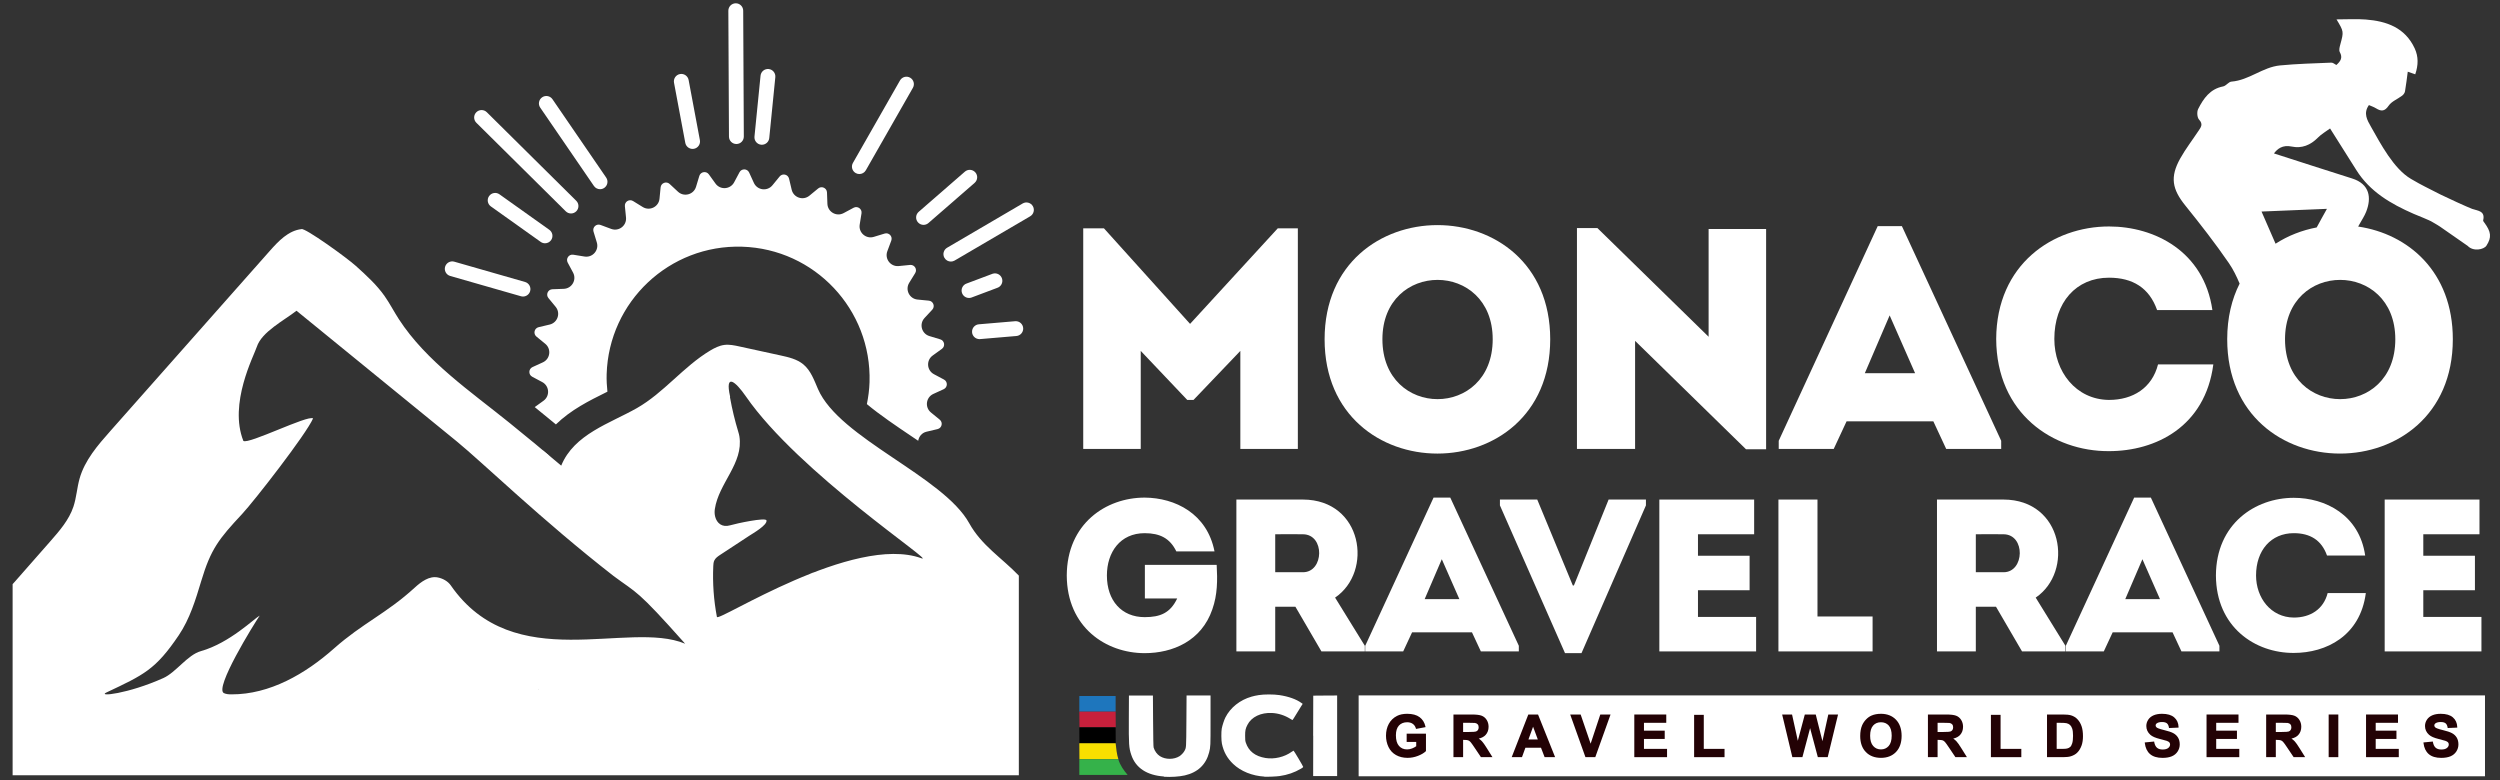
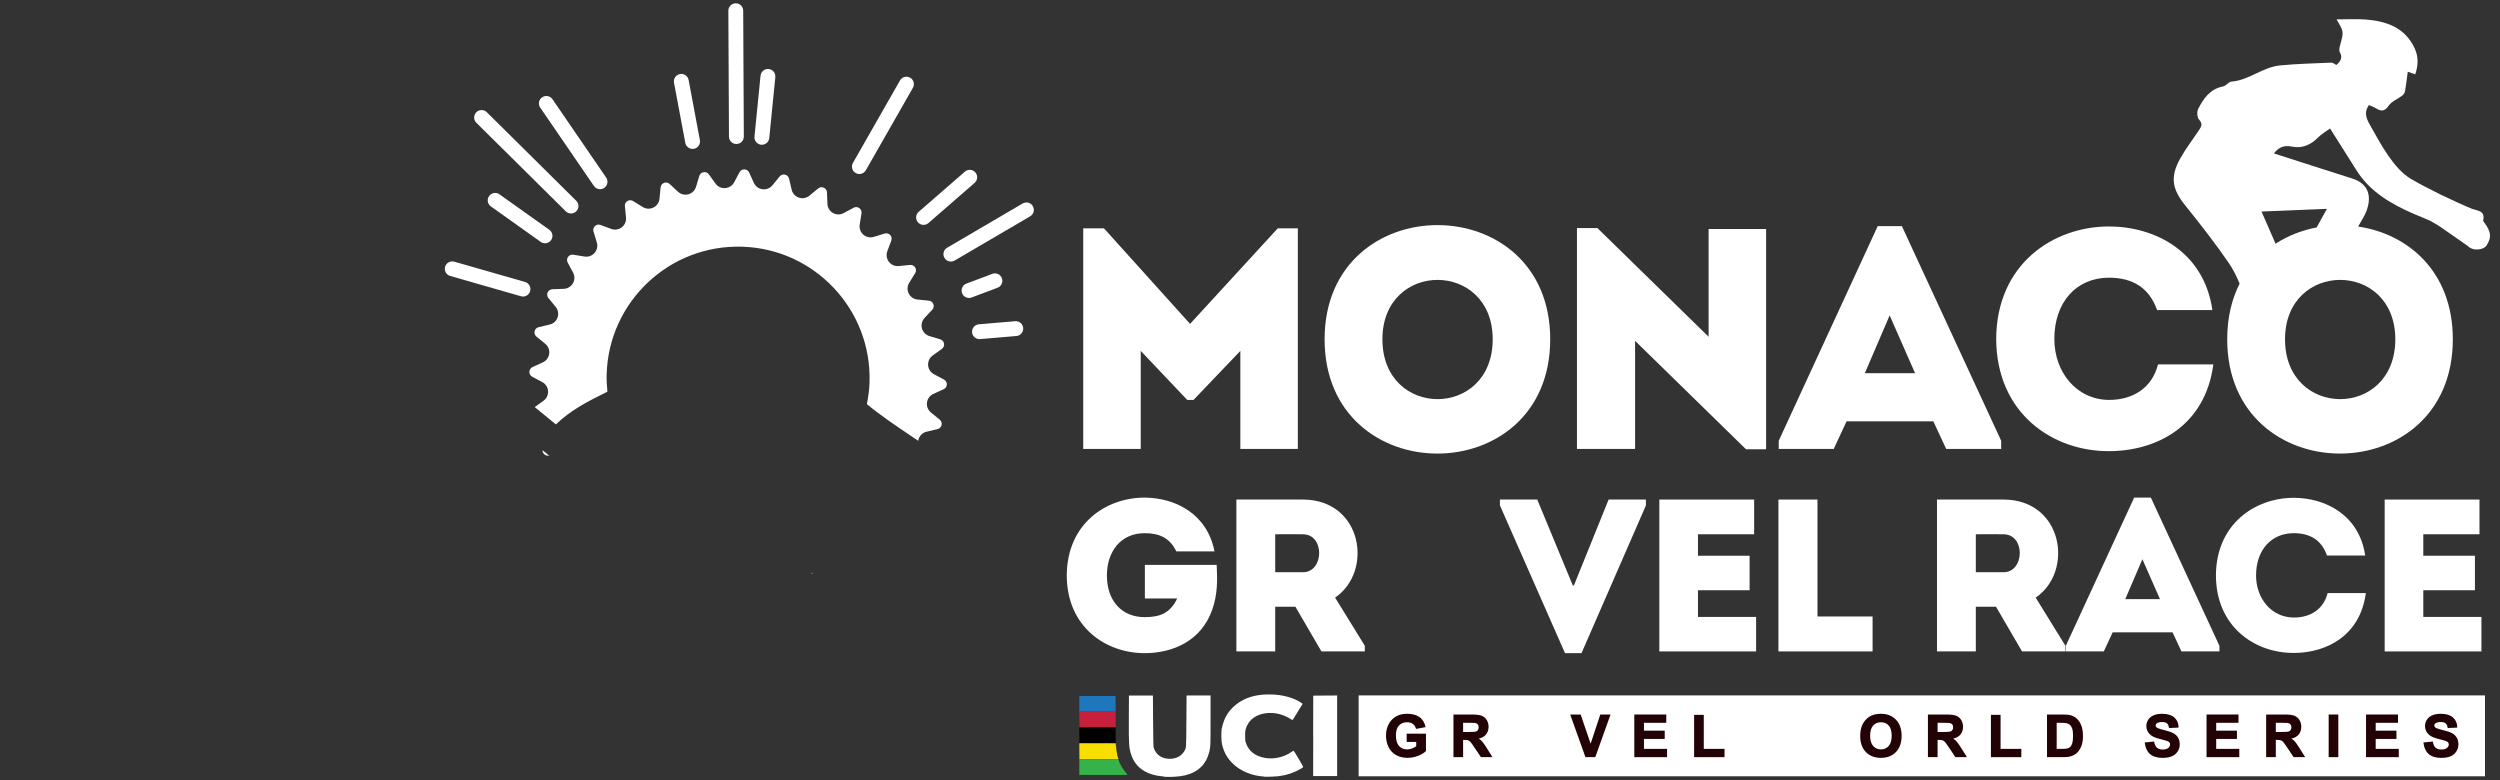
<svg xmlns="http://www.w3.org/2000/svg" viewBox="0 0 500 156">
  <rect x="0" y="0" width="500" height="156" fill="#333333" stroke="none" />
  <defs>
    <style>      .cls-1 {        fill: #f8df00;      }      .cls-2 {        fill: #230205;      }      .cls-3 {        fill: #1e76bd;      }      .cls-4 {        fill: none;        stroke: #fff;        stroke-miterlimit: 10;        stroke-width: 20px;      }      .cls-5 {        fill: #ce1226;      }      .cls-6 {        fill: #c7203c;      }      .cls-7 {        fill: #fff;      }      .cls-8 {        fill: #35b24a;      }    </style>
  </defs>
  <g>
    <g id="Calque_1">
      <g>
        <path class="cls-5" d="M360.813,15.768" />
        <g>
          <path class="cls-7" d="M114.202,42.695c-.378,0-.756-.143-1.045-.43l-17.886-17.712c-.583-.577-.588-1.518-.01-2.101.578-.583,1.518-.588,2.101-.01l17.886,17.712c.583.577.588,1.518.01,2.101-.291.293-.673.44-1.056.44Z" />
          <g>
            <path class="cls-7" d="M171.873,34.809c-.25,0-.503-.063-.735-.196-.713-.407-.96-1.314-.554-2.027l9.416-16.496c.407-.712,1.314-.96,2.027-.554s.96,1.314.554,2.027l-9.416,16.496c-.274.48-.776.749-1.292.749Z" />
            <path class="cls-7" d="M152.375,28.949c-.049,0-.099-.002-.149-.007-.816-.081-1.412-.809-1.331-1.625l1.214-12.18c.081-.816.807-1.415,1.625-1.331.816.081,1.412.809,1.331,1.625l-1.214,12.18c-.076.766-.722,1.338-1.476,1.338Z" />
            <path class="cls-7" d="M195.893,67.824c-.781,0-1.436-.61-1.482-1.4-.047-.819.579-1.521,1.398-1.568l7.262-.617c.821-.046,1.521.579,1.568,1.398.047.819-.579,1.521-1.398,1.568l-7.262.617c-.029.002-.058.002-.087.002Z" />
            <path class="cls-7" d="M147.279,28.802c-.817,0-1.481-.66-1.485-1.478l-.124-25.172c-.004-.82.658-1.489,1.478-1.493h.007c.817,0,1.481.66,1.485,1.478l.124,25.172c.004.82-.658,1.489-1.478,1.493h-.007Z" />
            <path class="cls-7" d="M184.71,44.975c-.415,0-.828-.173-1.122-.511-.538-.619-.473-1.557.146-2.096l9.239-8.035c.619-.539,1.557-.473,2.096.146s.473,1.557-.146,2.096l-9.239,8.035c-.281.245-.629.365-.974.365Z" />
            <path class="cls-7" d="M193.804,59.593c-.626,0-1.208-.398-1.412-1.025-.254-.78.172-1.619.952-1.873l5.183-1.948c.781-.256,1.618.172,1.873.952.254.78-.172,1.619-.952,1.873l-5.183,1.948c-.153.05-.308.074-.461.074Z" />
            <path class="cls-7" d="M138.516,29.783c-.701,0-1.324-.498-1.458-1.212l-2.255-12.026c-.151-.806.38-1.583,1.186-1.734.805-.151,1.582.38,1.734,1.186l2.255,12.027c.151.806-.38,1.582-1.186,1.734-.092.017-.184.026-.275.026Z" />
            <path class="cls-7" d="M190.174,52.313c-.518,0-1.021-.271-1.294-.754-.404-.714-.153-1.62.561-2.025l15.111-8.85c.713-.404,1.62-.153,2.025.561.404.714.153,1.62-.561,2.025l-15.111,8.85c-.231.131-.483.193-.73.193Z" />
            <path class="cls-7" d="M104.6,59.308c-.145,0-.292-.021-.437-.066l-14.151-4.058c-.784-.241-1.225-1.072-.984-1.856.241-.784,1.072-1.225,1.856-.984l14.151,4.058c.784.241,1.225,1.072.984,1.856-.196.639-.784,1.05-1.419,1.05Z" />
            <path class="cls-7" d="M120.012,37.841c-.473,0-.939-.226-1.227-.646l-10.74-15.67c-.464-.677-.291-1.601.385-2.065.677-.464,1.601-.292,2.065.386l10.74,15.67c.464.677.291,1.601-.385,2.065-.257.176-.549.26-.839.26Z" />
          </g>
          <path class="cls-7" d="M109.005,48.657c-.298,0-.599-.089-.86-.275l-9.974-7.1c-.668-.476-.824-1.403-.349-2.071.476-.669,1.403-.825,2.071-.349l9.974,7.1c.668.476.824,1.403.349,2.071-.29.407-.747.624-1.211.624Z" />
        </g>
        <path class="cls-4" d="M397.035,27.629" />
-         <path class="cls-7" d="M203.767,115.124c-3.456-3.594-7.454-6.023-9.918-10.471-5.22-9.427-25.963-16.955-30.251-26.841-.769-1.774-1.441-3.704-2.931-4.938-1.271-1.053-2.951-1.436-4.562-1.788-2.743-.598-5.486-1.197-8.229-1.795-.992-.216-2.008-.434-3.015-.305-1.022.131-1.965.61-2.849,1.141-5.327,3.197-9.232,8.415-14.629,11.492-5.381,3.068-12.57,5.205-15.139,11.51-3.418-2.893-6.881-5.757-10.371-8.577-7.693-6.217-16.633-12.286-22.104-20.719-.986-1.52-1.81-3.143-2.853-4.624-1.599-2.269-3.676-4.151-5.734-6.013-1.872-1.693-10.236-7.702-10.893-7.371-2.611.295-4.597,2.396-6.338,4.363-2.87,3.242-5.739,6.484-8.609,9.726-7.746,8.752-15.493,17.504-23.239,26.255-2.538,2.868-5.152,5.87-6.189,9.557-.519,1.842-.62,3.789-1.226,5.604-.885,2.652-2.775,4.829-4.621,6.929-2.366,2.694-4.732,5.387-7.099,8.081-.144.164-.295.327-.443.49v38.219h201.242v-39.924ZM50.445,151.184s-.005-.007-.006-.01c.01-.006.021-.011.032-.017-.009.009-.017.018-.025.027ZM107.708,137.822c.006-.013.01-.026.015-.04.028.049.056.099.084.148-.032-.036-.067-.072-.099-.108ZM90.172,117.097c-.587-.846-1.586-1.397-2.595-1.604-1.728-.354-3.354.865-4.656,2.056-5.649,5.168-10.393,7.071-16.124,12.149-5.731,5.078-12.842,9.199-20.498,9.175-.517-.002-1.052-.026-1.518-.25-1.958-.943,5.939-13.705,7.161-15.502-1.003.501-5.973,5.474-11.777,7.11-2.68.755-4.955,4.242-7.496,5.382-7.096,3.185-13.307,3.79-11.36,2.871,7.494-3.536,9.803-4.564,14.444-11.43,2.204-3.261,3.367-7.095,4.499-10.864,1.913-6.368,3.474-8.361,8.181-13.402,2.344-2.511,12.823-15.95,14.181-19.105-1.037-.729-12.904,5.229-13.94,4.501-2.964-7.464,2.111-17.031,2.691-18.82.972-2.999,5.471-5.285,7.935-7.217,10.684,8.71,21.367,17.42,32.05,26.13,5.087,4.148,17.089,15.81,31.365,26.923,4.784,3.56,4.543,2.545,14.314,13.544-11.406-4.777-34.238,6.527-46.859-11.648ZM184.29,111.655c-13.556-4.929-40.694,12.842-40.907,11.728-.638-3.346-.882-6.766-.727-10.169.018-.376.042-.762.2-1.104.235-.509.726-.842,1.195-1.15,1.937-1.272,3.875-2.544,5.813-3.816.714-.469,3.629-2.125,3.433-3.063-.137-.653-6.006.609-7.263.98-1.616.478-2.663-.427-2.997-1.714-.123-.474-.149-.999-.07-1.529.774-5.213,5.762-9.137,4.913-14.543-.047-.304-.131-.601-.22-.895-.689-2.267-1.243-4.575-1.66-6.908-.01-.054.03-.111.017-.164-1.074-4.853,1.133-2.963,3.15-.042,10.604,15.356,38.383,33.575,35.122,32.389Z" />
        <g>
          <path class="cls-7" d="M162.737,114.489c-.22.085-.44.168-.658.254.242-.009.472-.099.658-.254Z" />
          <path class="cls-7" d="M106.441,75.346l2.01,1.071c1.439.767,1.576,2.776.254,3.731l-1.759,1.27c1.416,1.152,2.834,2.305,4.235,3.466,3.001-2.928,6.726-4.773,9.946-6.368.123-.061.235-.118.356-.178-.118-1.152-.189-2.317-.153-3.506.44-14.519,12.566-25.932,27.085-25.493,14.519.44,25.932,12.566,25.493,27.085-.045,1.507-.245,2.969-.532,4.399,2.611,2.175,5.891,4.387,8.955,6.449.437.294.875.589,1.312.885.131-.838.724-1.593,1.657-1.814l2.216-.525c.868-.206,1.124-1.317.434-1.882l-1.762-1.442c-1.262-1.033-1.004-3.03.479-3.708l2.07-.947c.811-.371.846-1.511.059-1.93l-2.01-1.071c-1.438-.767-1.575-2.776-.253-3.731l1.846-1.333c.723-.522.535-1.647-.319-1.904l-2.18-.658c-1.561-.471-2.087-2.415-.977-3.609l1.551-1.668c.607-.653.203-1.719-.685-1.805l-2.266-.22c-1.623-.158-2.518-1.962-1.662-3.35l1.195-1.938c.469-.759-.136-1.726-1.023-1.637l-2.266.226c-1.622.162-2.853-1.433-2.284-2.961l.794-2.134c.312-.836-.47-1.666-1.323-1.406l-2.178.664c-1.56.475-3.077-.849-2.818-2.459l.363-2.248c.142-.88-.787-1.542-1.573-1.121l-2.007,1.076c-1.436.77-3.183-.232-3.242-1.862l-.083-2.276c-.033-.891-1.072-1.359-1.761-.793l-1.758,1.447c-1.259,1.036-3.167.393-3.543-1.193l-.525-2.216c-.206-.868-1.317-1.124-1.882-.434l-1.442,1.762c-1.033,1.262-3.03,1.004-3.709-.479l-.947-2.071c-.371-.811-1.511-.846-1.93-.058l-1.071,2.01c-.767,1.439-2.776,1.576-3.73.254l-1.333-1.846c-.522-.723-1.646-.535-1.904.319l-.658,2.18c-.471,1.561-2.416,2.087-3.609.977l-1.668-1.551c-.653-.607-1.719-.203-1.806.685l-.22,2.266c-.158,1.623-1.962,2.518-3.35,1.662l-1.938-1.196c-.759-.468-1.726.136-1.637,1.024l.226,2.266c.162,1.622-1.433,2.852-2.961,2.284l-2.134-.794c-.836-.311-1.666.47-1.406,1.323l.664,2.178c.476,1.56-.849,3.077-2.458,2.817l-2.248-.363c-.881-.142-1.542.786-1.121,1.572l1.076,2.007c.77,1.437-.233,3.184-1.862,3.243l-2.276.083c-.891.032-1.359,1.072-.792,1.761l1.447,1.758c1.036,1.259.393,3.168-1.193,3.544l-2.215.525c-.868.206-1.124,1.317-.434,1.882l1.762,1.442c1.262,1.033,1.003,3.03-.479,3.709l-2.071.947c-.811.371-.845,1.511-.059,1.93Z" />
          <path class="cls-7" d="M109.468,91.125l.401.039c-.453-.379-.911-.751-1.365-1.129-.006.524.364,1.032.964,1.09Z" />
        </g>
        <g>
          <path class="cls-7" d="M238.014,64.776l-17.22-19.105h-4.148v44.117h11.501v-19.607l9.301,9.803h1.257l9.364-9.803v19.607h11.501v-44.117h-4.022l-17.534,19.105Z" />
          <path class="cls-7" d="M264.92,67.856c0,30.48,45.123,30.48,45.123,0s-45.123-30.417-45.123,0ZM276.483,67.856c0-15.837,22.058-15.837,22.058,0,0,15.962-22.058,15.962-22.058,0Z" />
          <path class="cls-7" d="M341.723,67.353l-22.246-21.744h-4.086v44.181h11.627v-21.618l22.183,21.681h4.022v-44.055h-11.501v21.556Z" />
          <path class="cls-7" d="M375.541,45.231l-19.795,42.924v1.634h10.998l2.576-5.53h17.346l2.576,5.53h10.998v-1.634l-19.858-42.924h-4.84ZM372.964,74.643l4.965-11.564,5.09,11.564h-10.056Z" />
          <path class="cls-7" d="M421.802,79.985c-6.661-.063-10.935-5.719-10.935-12.192,0-7.291,4.337-12.255,10.935-12.255,4.715,0,8.044,2.011,9.616,6.473h11.06c-1.696-11.752-11.563-16.717-20.677-16.717-11.185,0-22.499,7.541-22.561,22.499.062,14.957,11.376,22.499,22.561,22.435,9.365,0,19.231-4.902,20.865-17.345h-11.06c-1.195,4.713-5.028,7.101-9.805,7.101Z" />
          <path class="cls-7" d="M496.843,44.5c-.096-.13-.24-.312-.211-.434.457-1.911-1.093-1.9-2.194-2.287-.766-.269-5.436-2.408-6.31-2.86-2.886-1.493-3.491-1.705-5.931-3.135-3.467-2.033-6.07-7.028-7.982-10.397-.782-1.378-1.597-2.727-.431-4.372.45.202.973.371,1.427.652,1.039.644,1.717.635,2.525-.535.602-.873,1.805-1.322,2.704-2.008.258-.197.504-.539.559-.849.224-1.289.371-2.59.554-3.937.469.164.943.331,1.496.525.626-1.842.657-3.541-.117-5.2-1.937-4.156-5.62-5.434-9.79-5.761-1.847-.145-3.714-.024-5.841-.024,1.471,2.446,1.456,2.441.772,4.972-.137.507-.33,1.184-.114,1.568.643,1.146.133,1.846-.689,2.584-.336-.169-.67-.488-.991-.474-3.43.145-6.868.227-10.282.557-3.451.333-6.189,2.963-9.715,3.239-.573.045-1.065.848-1.66.961-2.607.497-3.922,2.412-4.99,4.511-.286.561-.212,1.708.184,2.132.891.954.327,1.566-.146,2.281-1.206,1.824-2.552,3.567-3.616,5.469-2.088,3.732-1.638,6.152,1.028,9.454,3.016,3.736,5.971,7.535,8.693,11.493.845,1.229,1.558,2.676,2.148,4.097-1.567,3.096-2.482,6.806-2.482,11.133,0,30.48,45.123,30.48,45.123,0,0-13.571-8.983-21.082-18.933-22.543.094-.169.19-.338.284-.507.454-.812.978-1.598,1.317-2.456,1.097-2.783.73-5.539-2.813-6.655-5.252-1.655-10.488-3.359-15.63-5.009.682-.898,1.701-1.77,3.573-1.37,1.98.423,3.745-.289,5.21-1.78.71-.722,1.628-1.24,2.441-1.842,1.79,2.835,3.519,5.539,5.215,8.264,2.735,4.391,6.952,6.821,11.519,8.818.538.235,3.262,1.3,3.752,1.644,2.44,1.477-.803-.661,7.039,4.762,1.113,1.184,3.243.737,3.746-.044,1.078-1.671.952-2.758-.438-4.638ZM479.062,67.856c0,15.962-22.058,15.962-22.058,0,0-15.837,22.058-15.837,22.058,0ZM465.387,41.769c-.775,1.412-1.449,2.577-2.049,3.718-2.92.557-5.731,1.64-8.225,3.256-.925-2.105-1.846-4.226-2.806-6.435,4.363-.18,8.581-.354,13.081-.54Z" />
        </g>
        <g>
          <path class="cls-7" d="M228.93,99.52c6.118.043,12.496,3.21,13.972,10.76h-7.636c-1.259-2.604-3.254-3.645-6.336-3.645-4.903,0-7.549,3.819-7.549,8.462,0,5.034,2.95,8.331,7.549,8.331,3.124,0,5.12-.824,6.509-3.732h-6.465v-6.725h14.362c.173,3.037.173,5.945-.868,8.895-2.17,6.336-7.94,8.764-13.538,8.764-7.723,0-15.533-5.163-15.577-15.533.044-10.37,7.855-15.577,15.577-15.577Z" />
          <path class="cls-7" d="M272.964,129.155v1.128h-8.678l-5.207-8.938h-4.035v8.938h-7.767v-30.373h13.321c11.932.043,14.101,14.406,6.421,19.612l5.945,9.633ZM260.598,106.853c-1.822-.043-3.732,0-5.554,0v7.593h5.554c4.208,0,4.426-7.549,0-7.593Z" />
-           <path class="cls-7" d="M294.393,126.465h-11.976l-1.778,3.819h-7.593v-1.128l13.667-29.635h3.341l13.711,29.635v1.128h-7.593l-1.779-3.819ZM288.361,111.842l-3.428,7.984h6.942l-3.515-7.984Z" />
          <path class="cls-7" d="M314.563,117.094h.217l6.942-17.183h7.463v1.172l-12.887,29.548h-3.297l-13.018-29.548v-1.172h7.464l7.116,17.183Z" />
          <path class="cls-7" d="M350.83,106.853h-11.237v4.296h10.326v6.898h-10.326v5.338h11.628v6.898h-19.352v-30.373h18.961v6.942Z" />
          <path class="cls-7" d="M363.496,123.297h11.021v6.986h-18.831v-30.373h7.809v23.387Z" />
          <path class="cls-7" d="M413.084,129.155v1.128h-8.678l-5.207-8.938h-4.035v8.938h-7.767v-30.373h13.321c11.932.043,14.101,14.406,6.421,19.612l5.945,9.633ZM400.718,106.853c-1.822-.043-3.732,0-5.554,0v7.593h5.554c4.208,0,4.426-7.549,0-7.593Z" />
          <path class="cls-7" d="M434.512,126.465h-11.976l-1.778,3.819h-7.593v-1.128l13.667-29.635h3.341l13.711,29.635v1.128h-7.593l-1.779-3.819ZM428.481,111.842l-3.428,7.984h6.942l-3.515-7.984Z" />
          <path class="cls-7" d="M458.762,99.563c6.292,0,13.103,3.428,14.274,11.541h-7.636c-1.084-3.081-3.384-4.47-6.638-4.47-4.556,0-7.551,3.428-7.551,8.462,0,4.47,2.95,8.375,7.551,8.418,3.297,0,5.943-1.649,6.769-4.903h7.636c-1.128,8.591-7.94,11.976-14.405,11.976-7.724.043-15.535-5.163-15.577-15.491.043-10.326,7.853-15.533,15.577-15.533Z" />
          <path class="cls-7" d="M495.896,106.853h-11.237v4.296h10.326v6.898h-10.326v5.338h11.628v6.898h-19.352v-30.373h18.961v6.942Z" />
        </g>
        <g>
          <path class="cls-7" d="M262.63,147.126l.02-7.995,2.385-.02,2.392-.013v16.123h-4.797l.013-7.995-.013-.1ZM252.903,155.321c-2.438-.14-4.73-1.059-6.263-2.525-1.199-1.146-1.905-2.399-2.259-4.064-.133-.626-.147-2.359-.033-2.998.12-.64.48-1.752.726-2.232.999-1.985,2.932-3.524,5.257-4.177.526-.147.726-.187,1.426-.306,1.046-.173,2.978-.173,4.124,0,1.826.273,3.391.833,4.384,1.559l.273.193-.306.48c-.859,1.379-1.259,2.025-1.466,2.379-.127.213-.247.386-.267.386s-.207-.107-.42-.24c-1.146-.713-2.365-1.106-3.658-1.179-2.239-.12-4.131.793-4.93,2.365-.393.766-.466,1.119-.466,2.179,0,.846.02,1.026.14,1.399.573,1.706,1.866,2.718,3.931,3.058,1.759.293,3.798-.187,5.263-1.253.167-.12.32-.213.353-.213.067,0,1.932,3.131,1.932,3.258,0,.053-.187.2-.42.333-1.359.8-2.725,1.266-4.324,1.492-.666.093-2.332.16-3.031.127l.033-.02ZM232.782,155.295c-3.398-.233-5.663-1.712-6.529-4.331-.466-1.392-.513-2.039-.486-7.395l.02-4.464h4.797l.033,5.064c.02,3.318.06,5.197.107,5.33.207.706.686,1.372,1.259,1.732,1.126.713,2.798.713,3.931,0,.366-.24.826-.733.999-1.086.34-.666.326-.426.366-5.93l.033-5.124h4.797v4.997c0,5.197,0,5.257-.286,6.396-.62,2.425-2.265,3.998-4.864,4.597-1.113.253-2.798.366-4.197.267l.02-.053Z" />
          <g>
            <path class="cls-3" d="M215.865,139.198l7.262.007v3.131h-7.262v-3.138Z" />
            <path class="cls-6" d="M215.865,142.329h7.262l.027,3.131h-7.262l-.027-3.131Z" />
            <path d="M215.865,145.461h7.262l.02,3.198h-7.262l-.02-3.198Z" />
            <path class="cls-1" d="M215.865,148.659h7.262c.12,1.079.22,2.172.553,3.198h-7.795l-.02-3.198Z" />
            <path class="cls-8" d="M215.865,151.857h7.795c.373,1.219,1.086,2.199,1.866,3.131h-9.661v-3.131Z" />
          </g>
        </g>
        <rect class="cls-7" x="271.727" y="139.081" width="225.271" height="16.174" />
        <g>
-           <path class="cls-2" d="M281.332,148.391h1.912v.853c-.232.171-.509.319-.822.442-.334.131-.673.197-1.004.197-.674,0-1.202-.227-1.616-.692-.412-.463-.621-1.177-.621-2.12,0-.872.205-1.534.611-1.969.403-.432.956-.652,1.644-.652.451,0,.83.11,1.127.328.299.218.498.51.608.892l.033.114,1.908-.357-.029-.132c-.171-.788-.563-1.414-1.164-1.863-.598-.446-1.433-.672-2.483-.672-.806,0-1.492.144-2.04.426-.716.368-1.267.904-1.64,1.594-.369.685-.557,1.479-.557,2.358,0,.808.167,1.568.498,2.259.333.696.839,1.24,1.503,1.614.659.372,1.442.561,2.325.561.693,0,1.387-.133,2.063-.395.677-.263,1.203-.573,1.565-.922l.04-.038v-3.481h-3.861v1.655Z" />
+           <path class="cls-2" d="M281.332,148.391h1.912v.853c-.232.171-.509.319-.822.442-.334.131-.673.197-1.004.197-.674,0-1.202-.227-1.616-.692-.412-.463-.621-1.177-.621-2.12,0-.872.205-1.534.611-1.969.403-.432.956-.652,1.644-.652.451,0,.83.11,1.127.328.299.218.498.51.608.892l.033.114,1.908-.357-.029-.132c-.171-.788-.563-1.414-1.164-1.863-.598-.446-1.433-.672-2.483-.672-.806,0-1.492.144-2.04.426-.716.368-1.267.904-1.64,1.594-.369.685-.557,1.479-.557,2.358,0,.808.167,1.568.498,2.259.333.696.839,1.24,1.503,1.614.659.372,1.442.561,2.325.561.693,0,1.387-.133,2.063-.395.677-.263,1.203-.573,1.565-.922l.04-.038v-3.481h-3.861Z" />
          <path class="cls-2" d="M296.392,148.255c-.177-.189-.39-.369-.637-.536.592-.134,1.054-.384,1.379-.744.386-.427.581-.974.581-1.625,0-.511-.128-.973-.381-1.373-.255-.402-.601-.687-1.027-.845-.419-.155-1.064-.231-1.971-.231h-3.645v8.53h1.932v-3.451h.207c.368,0,.636.029.797.086.156.054.307.158.45.31.153.161.444.565.866,1.199l1.246,1.857h2.303l-1.134-1.813c-.408-.657-.724-1.102-.966-1.363ZM295.586,146.004c-.097.143-.229.24-.402.299-.127.043-.483.094-1.457.094h-1.104v-1.835h1.172c.669,0,1.073.009,1.197.027.241.04.421.132.551.281.128.147.191.339.191.588,0,.22-.049.404-.147.547Z" />
-           <path class="cls-2" d="M307.608,142.901h-1.945l-3.321,8.53h2.055l.682-1.878h3.123l.722,1.878h2.099l-3.382-8.447-.033-.083ZM305.687,147.898l.93-2.556.949,2.556h-1.879Z" />
          <polygon class="cls-2" points="318.127 148.739 316.161 142.99 316.131 142.901 314.04 142.901 317.057 151.344 317.089 151.431 319.056 151.431 322.048 143.076 322.111 142.901 320.059 142.901 318.127 148.739" />
          <polygon class="cls-2" points="328.792 147.788 332.943 147.788 332.943 146.132 328.792 146.132 328.792 144.562 333.253 144.562 333.253 142.901 326.861 142.901 326.861 151.431 333.41 151.431 333.41 149.775 328.792 149.775 328.792 147.788" />
          <polygon class="cls-2" points="340.756 142.969 338.824 142.969 338.824 151.431 344.907 151.431 344.907 149.775 340.756 149.775 340.756 142.969" />
-           <polygon class="cls-2" points="364.489 148.234 363.174 143 363.15 142.901 360.962 142.901 359.563 148.155 358.411 142.901 356.43 142.901 358.443 151.33 358.467 151.431 360.481 151.431 362.022 145.629 363.541 151.333 363.568 151.431 365.542 151.431 367.573 143.063 367.613 142.901 365.661 142.901 364.489 148.234" />
          <path class="cls-2" d="M376.173,142.76c-.687,0-1.304.113-1.832.337-.402.167-.776.428-1.113.774-.335.346-.603.74-.796,1.172-.258.584-.389,1.316-.389,2.173,0,1.346.378,2.419,1.125,3.19.747.773,1.767,1.165,3.027,1.165,1.246,0,2.256-.394,3.004-1.17.746-.776,1.125-1.86,1.125-3.224,0-1.375-.381-2.466-1.133-3.244-.754-.779-1.769-1.174-3.019-1.174ZM377.729,149.208c-.399.448-.917.675-1.539.675-.633,0-1.139-.223-1.549-.681-.408-.456-.615-1.143-.615-2.041,0-.914.201-1.603.598-2.047.4-.447.912-.664,1.567-.664.646,0,1.17.22,1.556.655.392.439.591,1.124.591,2.033,0,.92-.204,1.616-.608,2.07Z" />
          <path class="cls-2" d="M391.287,148.255c-.177-.189-.39-.369-.637-.536.592-.134,1.054-.384,1.379-.744.386-.427.581-.974.581-1.625,0-.511-.128-.973-.381-1.373-.255-.402-.601-.687-1.027-.845-.419-.155-1.064-.231-1.971-.231h-3.645v8.53h1.932v-3.451h.207c.368,0,.636.029.797.086.156.054.307.158.45.31.153.161.444.565.866,1.199l1.246,1.857h2.303l-1.134-1.813c-.408-.657-.724-1.102-.966-1.363ZM390.481,146.004c-.097.143-.229.24-.402.299-.127.043-.483.094-1.457.094h-1.104v-1.835h1.172c.669,0,1.073.009,1.197.027.241.04.421.132.551.281.128.147.191.339.191.588,0,.22-.049.404-.147.547Z" />
          <polygon class="cls-2" points="400.115 142.969 398.183 142.969 398.183 151.431 404.265 151.431 404.265 149.775 400.115 149.775 400.115 142.969" />
          <path class="cls-2" d="M415.5,143.861c-.361-.38-.801-.648-1.305-.797-.372-.108-.914-.163-1.61-.163h-3.183v8.53h3.273c.626,0,1.136-.061,1.516-.181.51-.164.922-.396,1.224-.691.397-.385.705-.894.919-1.512.173-.505.261-1.111.261-1.802,0-.785-.093-1.457-.278-1.996-.186-.543-.46-1.01-.818-1.387ZM414.445,148.648c-.106.345-.24.594-.401.739-.162.147-.369.252-.618.314-.195.05-.523.075-.976.075h-1.116v-5.213h.619c.669,0,1.12.026,1.342.076.287.063.526.183.711.356.186.176.334.427.439.746.108.325.162.806.162,1.431s-.054,1.122-.162,1.476Z" />
          <path class="cls-2" d="M434.637,146.619c-.397-.209-1.013-.414-1.833-.607-.982-.232-1.346-.414-1.48-.525-.135-.114-.201-.246-.201-.401,0-.171.069-.305.211-.407.25-.181.607-.274,1.061-.274.438,0,.766.084.976.25.208.165.347.446.412.836l.019.114,1.914-.084-.004-.13c-.028-.795-.321-1.439-.872-1.916-.547-.474-1.364-.715-2.429-.715-.65,0-1.215.1-1.678.298-.472.201-.838.499-1.09.886-.252.387-.38.808-.38,1.253,0,.69.271,1.283.806,1.762.379.34,1.014.618,1.939.847.688.171,1.134.291,1.325.357.261.093.444.2.543.318.095.114.141.25.141.415,0,.266-.118.494-.362.697-.247.207-.628.311-1.131.311-.473,0-.851-.118-1.125-.352-.274-.235-.459-.614-.551-1.125l-.022-.119-1.877.183.015.133c.112.954.464,1.692,1.048,2.196.582.502,1.421.757,2.494.757.733,0,1.356-.105,1.85-.312.504-.211.9-.538,1.177-.973.276-.433.415-.904.415-1.402,0-.545-.118-1.012-.35-1.386-.232-.374-.556-.672-.964-.886Z" />
          <polygon class="cls-2" points="443.24 147.788 447.39 147.788 447.39 146.132 443.24 146.132 443.24 144.562 447.7 144.562 447.7 142.901 441.308 142.901 441.308 151.431 447.858 151.431 447.858 149.775 443.24 149.775 443.24 147.788" />
          <path class="cls-2" d="M458.933,148.255c-.177-.189-.39-.369-.637-.536.592-.134,1.054-.384,1.379-.744.386-.427.581-.974.581-1.625,0-.511-.128-.973-.381-1.373-.255-.402-.601-.687-1.027-.845-.419-.155-1.064-.231-1.971-.231h-3.645v8.53h1.932v-3.451h.207c.368,0,.636.029.797.086.156.054.307.158.45.31.153.161.444.565.866,1.199l1.246,1.857h2.303l-1.134-1.813c-.408-.657-.724-1.102-.966-1.363ZM458.127,146.004c-.097.143-.229.24-.402.299-.127.043-.483.094-1.457.094h-1.104v-1.835h1.172c.669,0,1.073.009,1.197.027.241.04.421.132.551.281.128.147.191.339.191.588,0,.22-.049.404-.147.547Z" />
          <rect class="cls-2" x="465.732" y="142.901" width="1.932" height="8.53" />
          <polygon class="cls-2" points="475.139 147.788 479.29 147.788 479.29 146.132 475.139 146.132 475.139 144.562 479.6 144.562 479.6 142.901 473.208 142.901 473.208 151.431 479.758 151.431 479.758 149.775 475.139 149.775 475.139 147.788" />
          <path class="cls-2" d="M491.338,147.505c-.232-.374-.556-.672-.964-.886-.397-.209-1.013-.414-1.833-.607-.982-.232-1.346-.414-1.48-.525-.135-.114-.201-.246-.201-.401,0-.171.069-.305.211-.407.25-.181.607-.274,1.061-.274.438,0,.766.084.976.25.208.165.347.446.412.836l.019.114,1.914-.084-.004-.13c-.028-.795-.321-1.439-.872-1.916-.547-.474-1.364-.715-2.429-.715-.65,0-1.215.1-1.678.298-.472.201-.838.499-1.09.886-.252.387-.38.808-.38,1.253,0,.69.271,1.283.806,1.762.379.34,1.014.618,1.939.847.688.171,1.134.291,1.325.357.261.093.444.2.543.318.095.114.141.25.141.415,0,.266-.118.494-.362.697-.247.207-.628.311-1.131.311-.473,0-.851-.118-1.125-.352-.274-.235-.459-.614-.551-1.125l-.022-.119-1.877.183.015.133c.112.954.464,1.692,1.048,2.196.582.502,1.421.757,2.494.757.733,0,1.356-.105,1.85-.312.504-.211.9-.538,1.177-.973.276-.433.415-.904.415-1.402,0-.545-.118-1.012-.35-1.386Z" />
        </g>
      </g>
    </g>
  </g>
</svg>